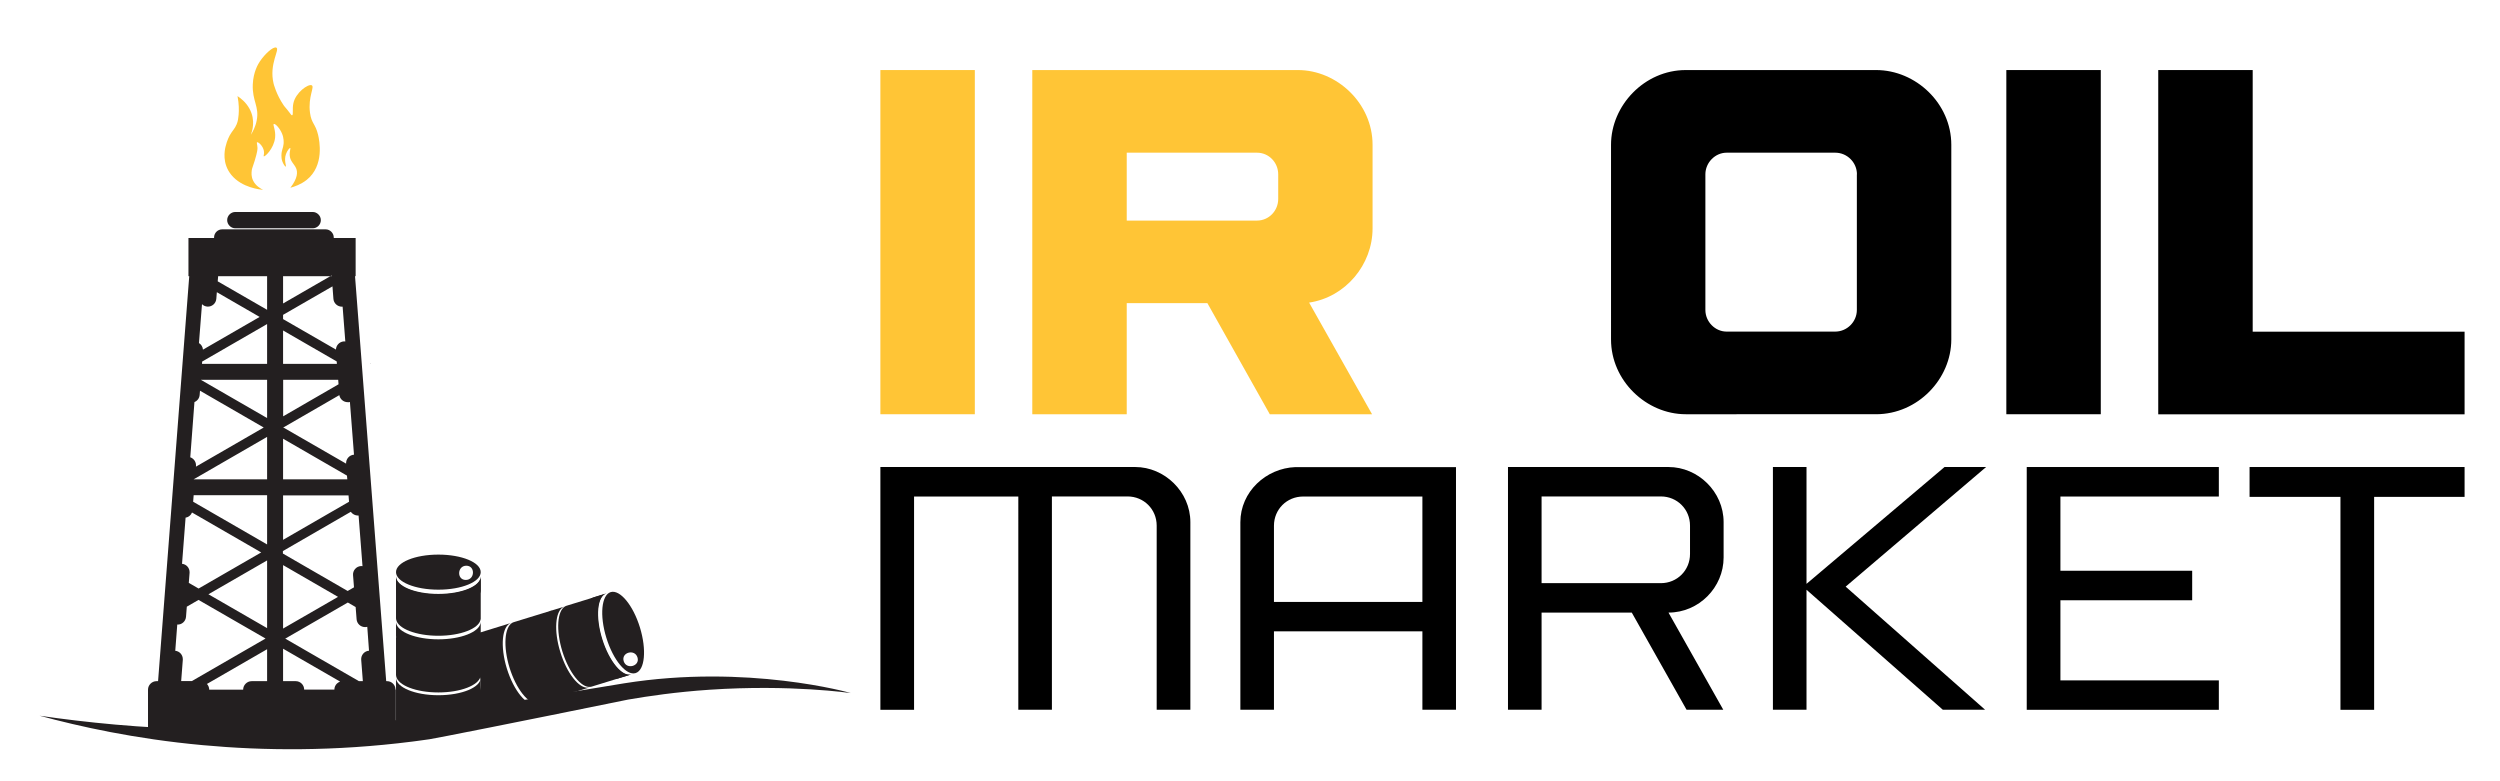
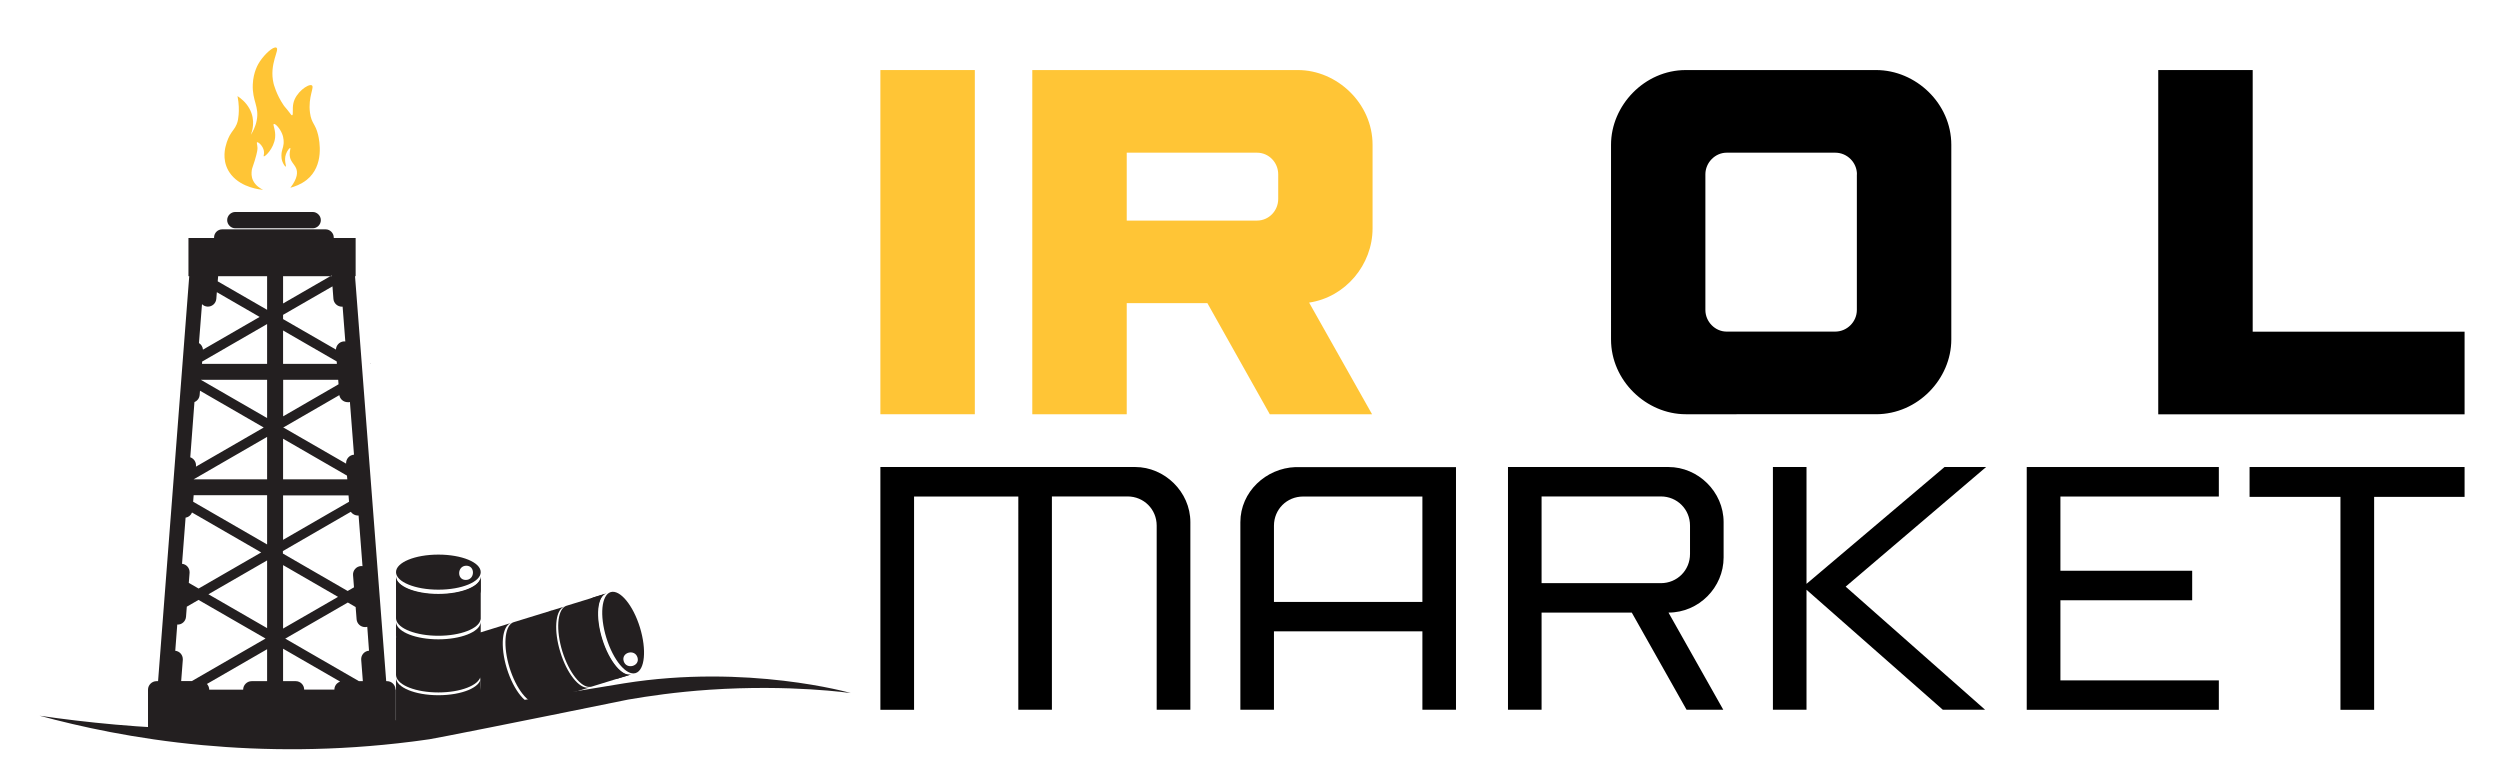
<svg xmlns="http://www.w3.org/2000/svg" version="1.1" id="Layer_1" x="0px" y="0px" viewBox="0 0 288 90" style="enable-background:new 0 0 288 90;" xml:space="preserve">
  <style type="text/css">
	.st0{fill:#231F20;}
	.st1{fill:#FFC536;}
</style>
  <path class="st0" d="M58.39,77.02c-0.79-2.57-0.57-4.93,0.5-5.26l-4.76,1.47c0.23,0.7,0.55,1.96,0.48,3.54  c0.16,0.15,0.38,0.41,0.54,0.77c0.09,0.2,0.13,0.38,0.16,0.53c0.07,0.33,0.16,0.96-0.08,1.66c-0.12,0.34-0.29,0.81-0.72,1.07  c-0.24,0.15-0.66,0.28-0.82,0.34c-0.12,0.04-0.24,0.07-0.35,0.11c-0.14,0.26-0.28,0.48-0.41,0.66c0.29,0.02,0.6,0.04,0.9,0.07  c1.14,0.12,2.16,0.34,3.08,0.6l4.85-1.49C60.69,81.41,59.19,79.59,58.39,77.02z" />
  <polygon class="st0" points="42.73,41.87 42.69,41.89 42.69,41.85 " />
  <polygon class="st0" points="42.73,41.87 42.69,41.89 42.69,41.85 " />
  <path class="st0" d="M26.45,26.02c-0.17-0.17-0.28-0.4-0.28-0.66c0-0.51,0.42-0.94,0.94-0.94h8.91c0.26,0,0.49,0.11,0.66,0.28  c0.17,0.17,0.28,0.4,0.28,0.66c0,0.52-0.42,0.94-0.94,0.94h-8.91C26.85,26.3,26.61,26.19,26.45,26.02z" />
  <path class="st0" d="M45.56,79.44c0-0.54-0.44-0.97-0.97-0.97h-0.1l-3.59-46.65h0.07v-4.4h-2.52c0-0.02,0-0.04,0-0.06  c0-0.26-0.11-0.49-0.28-0.66c-0.17-0.17-0.4-0.28-0.66-0.28H25.6c-0.52,0-0.94,0.42-0.94,0.94c0,0.02,0,0.04,0,0.06h-2.95v4.4h0.09  l-3.59,46.65h-0.18c-0.27,0-0.51,0.11-0.69,0.29c-0.18,0.18-0.29,0.42-0.29,0.69v5.21h28.55v-5.21H45.56z M41.23,59.39  c0.02,0,0.05,0,0.07,0h0.01l0.45,5.83c-0.04-0.01-0.07-0.01-0.11-0.01c-0.03,0-0.05,0-0.08,0c-0.53,0.04-0.94,0.51-0.9,1.04  l0.11,1.41l-0.73,0.42l-7.46-4.31v-0.29l7.82-4.52C40.61,59.23,40.91,59.39,41.23,59.39z M38.05,31.82l0.15-0.09l0.01,0.09H38.05  l-5.44,3.14v-3.14H38.05z M32.61,41.92v-3.85l6.18,3.57l0.02,0.28H32.61z M38.96,43.75L39,44.27v0l-6.38,3.69v-4.21H38.96z   M32.61,55.22v-4.68l7.36,4.25l0.04,0.43H32.61z M40.15,57.06l0.06,0.74l-7.6,4.39v-5.12H40.15z M32.61,65.1l6.33,3.66l-6.33,3.65  V65.1z M40.13,46.34c0.06-0.01,0.12-0.02,0.18-0.03l0.47,6.07h-0.01c-0.53,0.04-0.93,0.51-0.9,1.03l-7.22-4.16l-0.04,0.02v-0.05  l0.04,0.02l6.44-3.72c0.08,0.47,0.49,0.81,0.96,0.81C40.08,46.34,40.1,46.34,40.13,46.34z M39.39,35.33c0.03,0,0.05,0,0.08,0h0  l0.31,4.01c-0.04-0.01-0.07-0.01-0.11-0.01c-0.02,0-0.05,0-0.07,0c-0.5,0.04-0.88,0.45-0.9,0.94l-6.09-3.51v-0.49l5.69-3.28  l0.11,1.44C38.45,34.94,38.88,35.33,39.39,35.33z M23.27,35.04c0.16,0.16,0.37,0.26,0.61,0.28c0.53,0.04,1-0.36,1.04-0.9l0.06-0.76  l4.93,2.85l-6.53,3.77c-0.02-0.32-0.2-0.6-0.46-0.76L23.27,35.04z M22.4,46.32c0.33-0.14,0.57-0.44,0.6-0.82l0.04-0.49l7.34,4.24  l-7.81,4.51l0.01-0.08c0-0.03,0-0.05,0-0.08c0-0.42-0.28-0.79-0.66-0.92L22.4,46.32z M21.38,59.63c0.34-0.05,0.62-0.28,0.74-0.59  l7.97,4.6l-7.21,4.16l-1.13-0.65l0.09-1.16c0-0.03,0-0.05,0-0.08c0-0.49-0.37-0.91-0.87-0.96L21.38,59.63z M20.87,78.47l0.19-2.46  c0-0.02,0-0.05,0-0.07c0-0.5-0.37-0.92-0.87-0.97l0.23-3.02c0.52,0.03,0.97-0.37,1.01-0.9l0.09-1.16l1.35-0.78l7.72,4.45l-8.49,4.9  H20.87z M30.77,78.47h-1.78c-0.27,0-0.51,0.11-0.69,0.29c-0.18,0.18-0.29,0.42-0.29,0.69H24.1c0-0.25-0.1-0.49-0.26-0.66l6.93-4  V78.47z M30.77,72.36l-6.76-3.9l6.76-3.9V72.36z M30.77,62.72l-8.52-4.92l0.06-0.75h8.46V62.72z M30.77,55.22H22.3l0.16-0.09  l8.31-4.8V55.22z M30.77,48.16l-7.64-4.41h7.64V48.16z M30.77,41.92h-7.5l0.02-0.27l7.48-4.32V41.92z M30.77,35.69l-5.69-3.28  l0.05-0.59h5.64V35.69z M38.81,78.75c-0.18,0.18-0.29,0.42-0.29,0.69h-3.48c0-0.54-0.44-0.97-0.97-0.97h-1.46v-3.74l6.57,3.79  C39.04,78.57,38.92,78.65,38.81,78.75z M42.51,74.96c-0.54,0.04-0.94,0.51-0.9,1.05l0.19,2.46h-0.45l-8.49-4.9l7.21-4.16l0.9,0.52  l0.11,1.41c0.04,0.51,0.47,0.9,0.97,0.9c0.03,0,0.05,0,0.08,0c0.06-0.01,0.12-0.02,0.18-0.03L42.51,74.96L42.51,74.96z" />
  <polygon class="st0" points="32.33,47.78 32.33,47.88 32.17,47.88 " />
  <path class="st1" d="M33.45,21.63c0.86-1.11,0.85-1.81,0.66-2.25c-0.21-0.49-0.71-0.81-0.74-1.53c-0.02-0.43,0.14-0.77,0.06-0.8  c-0.08-0.02-0.36,0.32-0.49,0.71c-0.26,0.76,0.09,1.4-0.02,1.43c-0.08,0.02-0.29-0.3-0.4-0.61c-0.09-0.26-0.1-0.49-0.1-0.66  c0.01-0.66,0.2-0.81,0.25-1.35c0.01-0.15,0.05-0.65-0.19-1.2c-0.25-0.6-0.76-1.14-0.93-1.09c-0.17,0.06,0.24,0.69,0.14,1.59  c-0.14,1.23-1.15,2.2-1.3,2.14c-0.07-0.03,0.08-0.25,0.01-0.63c-0.11-0.58-0.64-1.04-0.78-0.99c-0.08,0.03,0.02,0.22,0.04,0.62  c0.01,0.13,0.01,0.43-0.32,1.51c-0.25,0.83-0.3,0.81-0.34,1.12c-0.03,0.28-0.07,0.7,0.16,1.17c0.29,0.6,0.87,0.92,1.15,1.06  c-0.32-0.03-2.44-0.23-3.66-1.72c-1.1-1.34-0.76-2.86-0.67-3.25c0.17-0.75,0.48-1.3,0.48-1.3c0.32-0.57,0.58-0.74,0.81-1.3  c0.15-0.38,0.18-0.67,0.22-1.09c0.04-0.5,0.05-1.24-0.13-2.14c0.38,0.25,0.96,0.7,1.36,1.42c0.78,1.38,0.31,2.68,0.18,3.03  c0.22-0.34,0.53-0.91,0.67-1.64c0.32-1.63-0.53-2.23-0.45-4.16c0.06-1.45,0.63-2.37,0.82-2.65c0.56-0.84,1.52-1.73,1.88-1.59  c0.47,0.19-0.86,1.87-0.3,4.16c0,0,0.3,1.23,1.15,2.48c0.2,0.29,0.22,0.24,0.71,0.89c0.14,0.19,0.2,0.28,0.27,0.27  c0.17-0.03,0-0.76,0.15-1.4c0.27-1.23,1.69-2.23,2.1-2.06c0.39,0.16-0.44,1.31-0.19,3.17c0.17,1.26,0.62,1.24,0.93,2.53  c0.16,0.67,0.75,3.56-1.32,5.21C34.66,21.25,33.93,21.5,33.45,21.63z" />
  <path class="st0" d="M4.56,82.45c5.26,0.77,11.67,1.43,19.01,1.59c7.07,0.16,15-0.15,23.57-1.26c0.38-0.05,0.76-0.1,1.14-0.15  c0,0,0.42-0.06,0.84-0.12c1.05-0.15,20.09-3.37,22.77-3.79C86.08,76.45,98,79.82,98,79.84c0,0.01-6.86-1.02-16.3-0.38  c-3.82,0.26-7.01,0.73-9.33,1.13c-12.8,2.61-22.15,4.46-22.89,4.57c-0.7,0.1-1.37,0.19-1.37,0.19c-0.2,0.03-0.41,0.05-0.61,0.08  c-8.98,1.14-17.14,1.06-24.16,0.41C15.51,85.12,9.1,83.68,4.56,82.45z" />
  <g>
    <path class="st1" d="M112.3,8.07v39.65h-10.88V8.07H112.3z" />
    <path class="st1" d="M149.51,8.07c4.53,0,8.61,3.85,8.61,8.61v9.63c0,4.19-3.12,7.93-7.31,8.55l7.25,12.86h-11.78l-7.19-12.8h-9.29   v12.8h-10.88V8.07H149.51z M147.25,20.08c0-1.36-1.08-2.49-2.44-2.49H129.8v7.82h15.01c1.36,0,2.44-1.13,2.44-2.49V20.08z" />
    <path d="M216.12,8.07c4.59,0,8.67,3.85,8.67,8.61v22.43c0,4.53-3.85,8.61-8.67,8.61H194.2c-4.53,0-8.61-3.85-8.61-8.61V16.68   c0-4.53,3.85-8.61,8.61-8.61H216.12z M213.92,20.08c0-1.36-1.13-2.49-2.49-2.49H198.9c-1.3,0-2.44,1.13-2.44,2.49v15.63   c0,1.36,1.13,2.49,2.44,2.49h12.52c1.36,0,2.49-1.13,2.49-2.49V20.08z" />
-     <path d="M242.01,8.07v39.65h-10.88V8.07H242.01z" />
    <path d="M259.51,38.21h24.41v9.52h-35.29V8.07h10.88V38.21z" />
  </g>
  <g>
    <path d="M130.78,53.8c3.36,0,6.35,2.84,6.35,6.35v21.61h-3.88V60.55c0-1.88-1.48-3.36-3.36-3.36h-8.71v24.57h-3.87V57.2H105.3   v24.57h-3.88V53.8H130.78z" />
    <path d="M167.73,53.8v27.96h-3.87v-9.03h-17.1v9.03h-3.87V60.16c0-3.51,2.96-6.23,6.35-6.35H167.73z M146.76,69.34h17.1V57.2   h-13.74c-1.88,0-3.36,1.48-3.36,3.36V69.34z" />
    <path d="M192.21,53.8c3.4,0,6.35,2.84,6.35,6.35v4.07c0,3.44-2.84,6.35-6.35,6.35l6.31,11.19h-4.23l-6.31-11.19h-10.39v11.19h-3.87   V53.8H192.21z M194.69,60.55c0-1.88-1.48-3.36-3.36-3.36h-13.74v9.99h13.74c1.88,0,3.36-1.48,3.36-3.36V60.55z" />
    <path d="M228.8,53.8l-16.18,13.78l16.06,14.18h-4.87l-15.7-13.82v13.82h-3.87V53.8h3.87v13.46l15.9-13.46H228.8z" />
    <path d="M255.61,81.77h-22.13V53.8h22.13v3.4h-18.25v8.55h15.18v3.4h-15.18v9.23h18.25V81.77z" />
    <path d="M283.93,57.24H273.5v24.53h-3.88V57.24h-10.47V53.8h24.77V57.24z" />
  </g>
  <path class="st0" d="M55.38,73.05v4.7c0,0.06,0,0.11-0.02,0.16c-0.2,1.04-2.3,1.86-4.86,1.86s-4.66-0.82-4.86-1.86  c-0.01-0.05-0.02-0.11-0.02-0.16v-4.7c0,1.12,2.18,2.02,4.88,2.02S55.38,74.17,55.38,73.05z" />
  <path class="st0" d="M55.38,78.07v5.08c0,0.19-0.07,0.38-0.19,0.56c-2.84-0.39-6.05-0.65-9.57-0.66v-4.98  c0,1.11,2.18,2.02,4.88,2.02S55.38,79.19,55.38,78.07z" />
  <path class="st0" d="M50.5,67.93c2.69,0,4.88-0.9,4.88-2.02s-2.18-2.02-4.88-2.02s-4.88,0.9-4.88,2.02S47.81,67.93,50.5,67.93z   M53.72,65.17c1.06,0,1,1.64-0.06,1.64C52.6,66.82,52.66,65.17,53.72,65.17z" />
  <path class="st0" d="M55.38,71.63v1.59c0,0.06,0,0.11-0.02,0.16c-0.2,1.04-2.3,1.86-4.86,1.86c-2.56,0-4.66-0.82-4.86-1.86  c-0.01-0.05-0.02-0.11-0.02-0.16v-1.59c0,0.06,0,0.11,0.02,0.16c0.2,1.04,2.3,1.86,4.86,1.86c2.56,0,4.66-0.82,4.86-1.86  C55.37,71.74,55.38,71.68,55.38,71.63z" />
  <path class="st0" d="M55.38,66.4v1.59c0,1.11-2.18,2.02-4.88,2.02c-2.69,0-4.88-0.9-4.88-2.02V66.4c0,1.11,2.18,2.02,4.88,2.02  C53.19,68.42,55.38,67.52,55.38,66.4z" />
  <path class="st0" d="M55.38,66.46v4.76c0,0.06,0,0.11-0.02,0.16c-0.2,1.04-2.3,1.86-4.86,1.86s-4.66-0.82-4.86-1.86  c-0.01-0.05-0.02-0.11-0.02-0.16v-4.76c0,1.11,2.18,2.02,4.88,2.02C53.19,68.47,55.38,67.57,55.38,66.46z" />
  <path class="st0" d="M66.56,79.61l-4.49,1.38c-0.05,0.02-0.11,0.03-0.16,0.03c-1.05,0.11-2.45-1.65-3.21-4.1  c-0.75-2.45-0.59-4.69,0.34-5.19c0.05-0.03,0.1-0.05,0.15-0.06l4.49-1.38c-1.07,0.33-1.29,2.68-0.5,5.26  C63.99,78.11,65.49,79.94,66.56,79.61z" />
  <path class="st0" d="M69.85,73.47c0.79,2.57,2.3,4.4,3.37,4.07s1.29-2.68,0.5-5.26c-0.79-2.57-2.3-4.39-3.37-4.07  C69.28,68.55,69.06,70.9,69.85,73.47z M73.44,75.74c0.31,1.01-1.28,1.44-1.59,0.43C71.54,75.15,73.13,74.72,73.44,75.74z" />
  <path class="st0" d="M67.92,79.19l-1.52,0.47c-0.05,0.02-0.11,0.03-0.16,0.03c-1.05,0.11-2.45-1.65-3.21-4.1  c-0.75-2.45-0.59-4.69,0.34-5.19c0.05-0.03,0.1-0.05,0.15-0.06l1.52-0.47c-0.05,0.02-0.1,0.04-0.15,0.06  c-0.93,0.5-1.1,2.75-0.34,5.19c0.75,2.45,2.15,4.21,3.21,4.1C67.82,79.22,67.87,79.2,67.92,79.19z" />
  <path class="st0" d="M72.75,77.68l-1.52,0.47c-1.07,0.33-2.57-1.49-3.37-4.07c-0.79-2.57-0.57-4.93,0.49-5.26l1.52-0.47  c-1.07,0.33-1.29,2.68-0.49,5.26S71.69,78.01,72.75,77.68z" />
  <path class="st0" d="M72.7,77.7l-4.55,1.4c-0.05,0.02-0.11,0.03-0.16,0.03c-1.05,0.11-2.45-1.65-3.21-4.1  c-0.75-2.45-0.59-4.69,0.34-5.19c0.05-0.03,0.1-0.05,0.15-0.06l4.55-1.4c-1.07,0.33-1.29,2.68-0.49,5.26S71.64,78.03,72.7,77.7z" />
</svg>